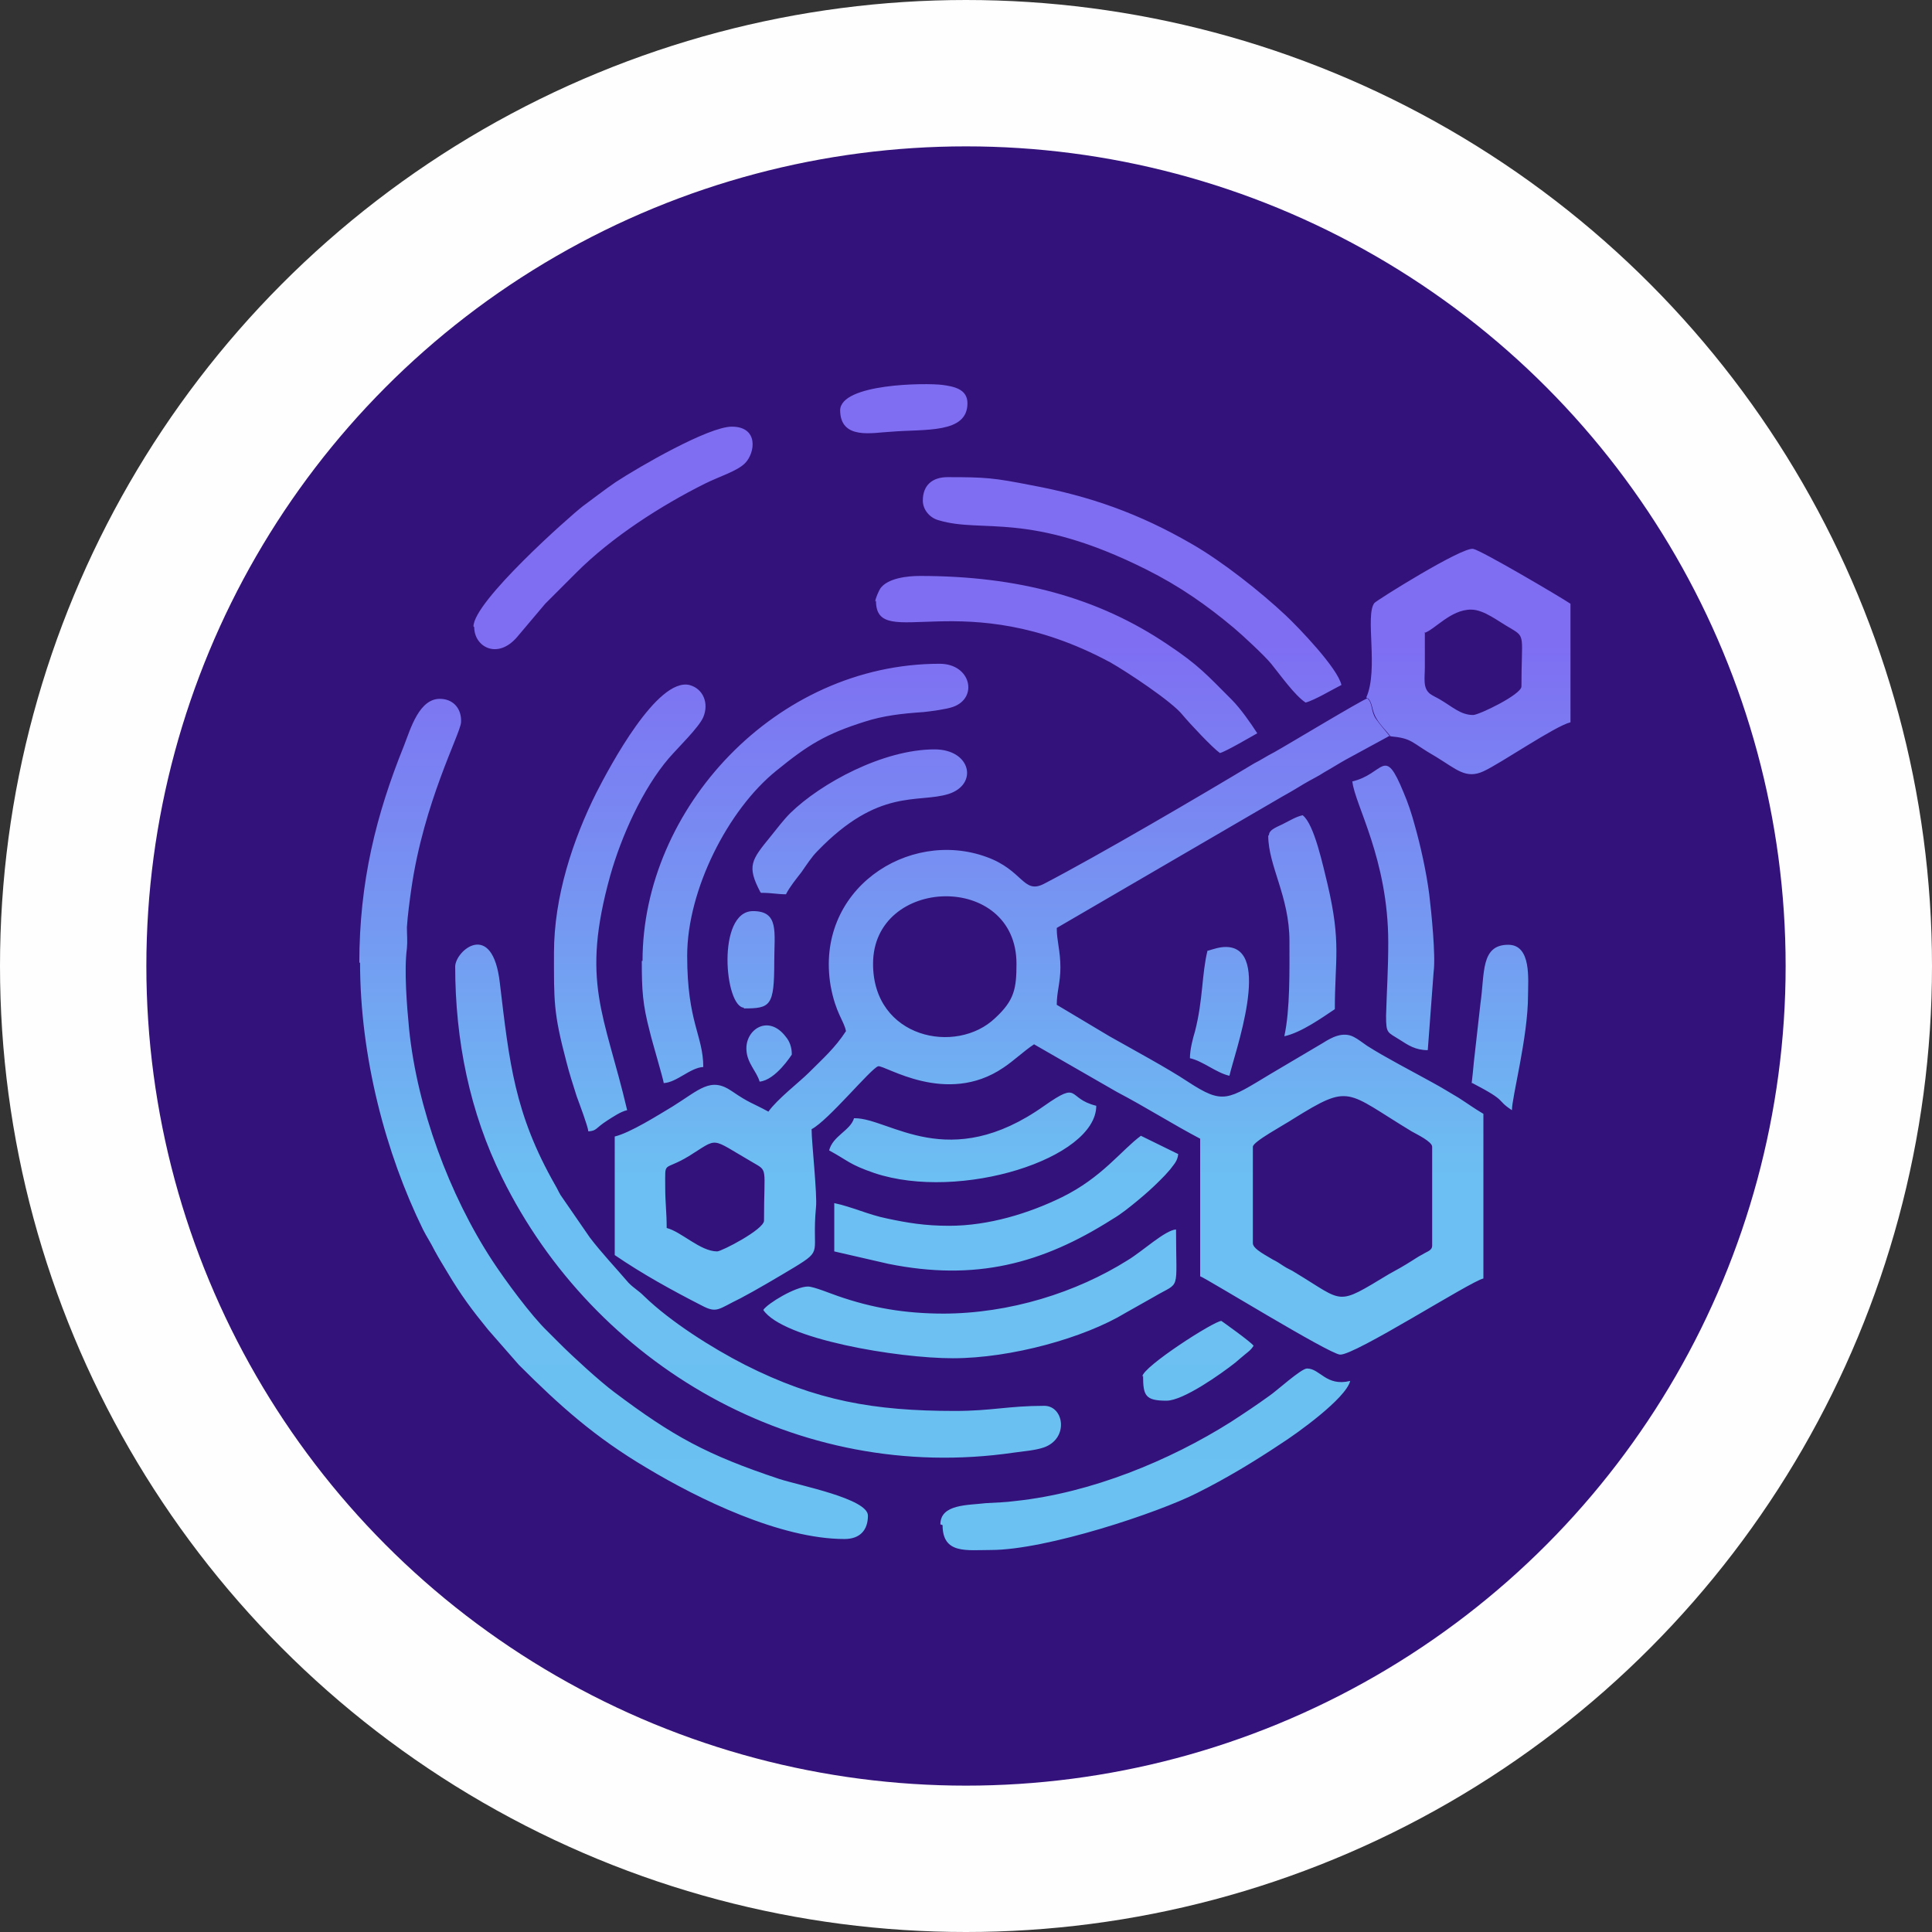
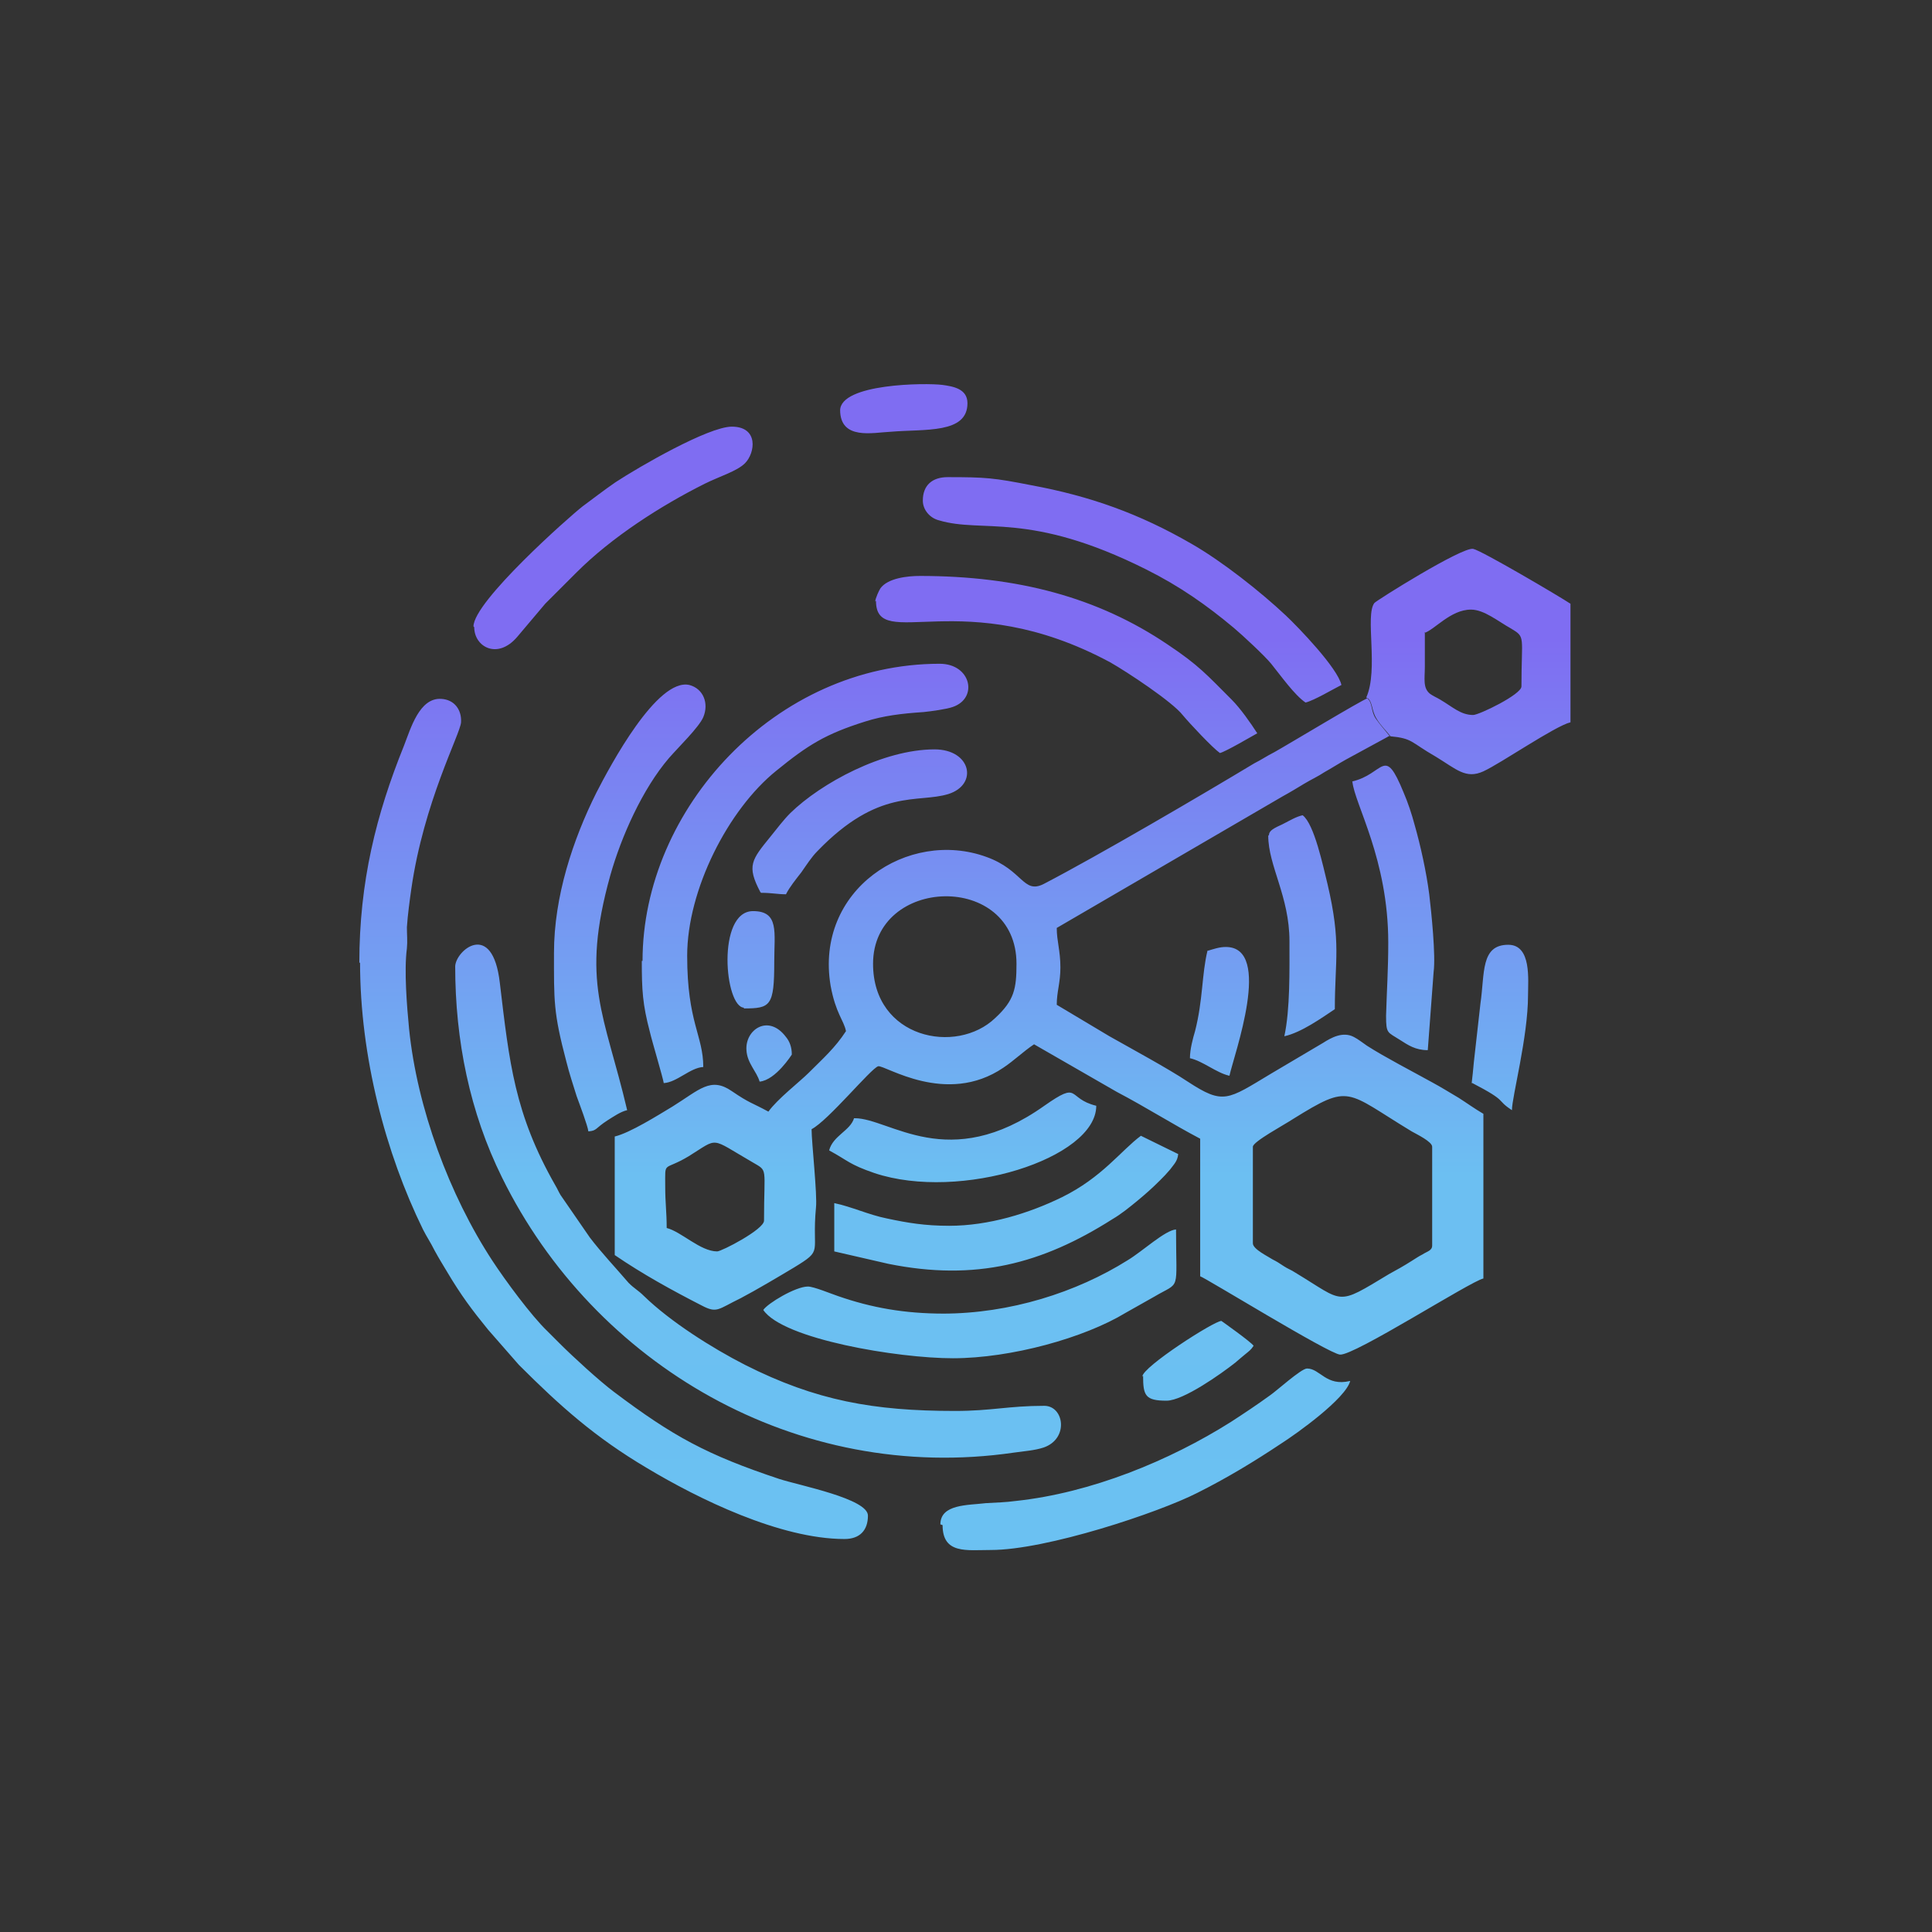
<svg xmlns="http://www.w3.org/2000/svg" xml:space="preserve" width="2.64in" height="2.64in" style="shape-rendering:geometricPrecision; text-rendering:geometricPrecision; image-rendering:optimizeQuality; fill-rule:evenodd; clip-rule:evenodd" viewBox="0 0 2640 2640">
  <rect x="0" y="0" width="2640" height="2640" fill="#333333" stroke="none" />
  <defs>
    <style type="text/css">       .str0 {stroke:#FEFEFE;stroke-width:200}    .fil0 {fill:#34127B}    .fil1 {fill:url(#id0)}     </style>
    <linearGradient id="id0" gradientUnits="userSpaceOnUse" x1="1320" y1="520.461" x2="1320" y2="2122.75">
      <stop offset="0" style="stop-color:#7F6DF2" />
      <stop offset="0.22" style="stop-color:#7F6DF2" />
      <stop offset="0.678" style="stop-color:#6CBFF2" />
      <stop offset="1" style="stop-color:#6BC1F2" />
    </linearGradient>
  </defs>
  <g id="Layer_x0020_1">
    <g id="_222190728">
-       <circle class="fil0 str0" cx="1320" cy="1320" r="1220" />
      <path class="fil1" d="M1712 1699l0 -132c0,-7 43,-30 55,-38 79,-49 71,-38 162,17 7,4 28,14 28,21l0 135c0,7 -7,8 -13,12 -6,3 -10,6 -15,9 -11,7 -20,12 -31,18 -73,44 -60,39 -128,-2 -6,-4 -10,-5 -16,-9 -6,-4 -9,-6 -15,-9 -6,-4 -27,-14 -27,-22zm-803 -78c0,-36 -3,-20 32,-41 42,-26 28,-26 87,8 22,13 16,5 16,80 0,12 -58,42 -64,42 -23,0 -49,-27 -69,-32 0,-22 -2,-34 -2,-56zm284 -304c0,-120 196,-126 196,0 0,34 -3,50 -29,74 -53,51 -167,28 -167,-74zm707 -311c-7,-9 -13,-14 -19,-24 -7,-11 -5,-22 -12,-28 -9,3 -110,64 -128,74 -10,5 -17,10 -27,15 -73,44 -213,126 -288,165 -28,14 -28,-19 -78,-37 -107,-39 -235,45 -213,176 7,38 18,47 21,62 -15,23 -31,37 -51,57 -12,12 -43,36 -55,53 -24,-13 -25,-11 -50,-28 -29,-20 -44,-2 -81,21 -20,12 -58,36 -79,41l0 162c38,26 78,48 119,69 21,11 22,5 53,-10 21,-11 53,-30 73,-42 41,-25 24,-18 30,-82 2,-17 -6,-89 -6,-107 23,-12 81,-83 91,-86 9,-2 93,55 171,2 15,-10 27,-22 42,-32l113 65c40,21 76,44 114,64l0 188c7,2 176,106 191,107 19,2 178,-100 196,-104l0 -225c-12,-7 -23,-15 -34,-22 -12,-7 -23,-14 -36,-21 -27,-15 -64,-34 -89,-50 -6,-4 -12,-9 -18,-12 -15,-8 -31,1 -42,8 -25,15 -46,27 -71,42 -60,36 -65,43 -114,11 -27,-18 -77,-45 -107,-62l-72 -43c0,-18 5,-30 5,-51 0,-23 -5,-36 -5,-54l309 -180c11,-6 19,-11 29,-17 10,-6 19,-10 28,-16 9,-5 20,-12 29,-17l57 -31c0,0 1,-1 2,-1zm-1408 309c0,129 35,261 86,365 5,10 10,17 16,29 6,11 11,19 17,29 19,32 34,52 56,79l42 48c56,56 104,99 175,141 70,42 182,97 270,97 21,0 32,-12 32,-32 0,-23 -93,-41 -121,-50 -99,-33 -145,-58 -226,-119 -20,-15 -56,-48 -74,-66l-17 -17c-22,-21 -58,-70 -75,-96 -59,-90 -103,-209 -114,-317 -3,-31 -7,-80 -3,-110 1,-10 0,-19 0,-29 1,-16 4,-38 6,-52 17,-119 67,-212 68,-228 1,-17 -9,-31 -27,-32 -30,-2 -42,41 -51,64 -38,94 -61,186 -61,297zm130 5c0,102 20,200 64,289 126,256 403,419 699,376 14,-2 29,-3 41,-7 35,-12 28,-57 1,-57 -49,0 -72,7 -122,7 -111,0 -190,-14 -287,-63 -45,-23 -102,-59 -138,-94 -8,-8 -13,-10 -21,-18 -18,-21 -37,-41 -53,-62l-40 -58c-3,-5 -4,-8 -7,-13 -56,-98 -63,-168 -76,-277 -10,-87 -61,-44 -61,-22zm1324 -455c14,-4 36,-32 64,-32 18,0 37,16 55,26 20,12 14,10 14,79 0,11 -58,39 -66,39 -17,0 -28,-11 -45,-21 -5,-3 -10,-5 -14,-8 -10,-8 -7,-21 -7,-37 0,-16 0,-31 0,-47zm-78 89c8,6 5,18 12,28 7,10 12,15 19,24 32,3 28,8 63,28 28,17 41,31 65,20 24,-11 98,-62 119,-67l0 -162c-15,-10 -122,-73 -133,-75 -15,-3 -133,71 -135,74 -13,17 6,91 -11,129zm-991 359c0,40 1,59 11,97 3,13 18,63 19,70 18,-1 36,-21 54,-22 0,-43 -22,-61 -22,-152 0,-90 56,-200 122,-253 43,-35 67,-50 121,-67 25,-8 50,-11 80,-13 10,-1 32,-4 40,-7 35,-12 25,-59 -18,-59 -224,0 -406,198 -406,406zm-120 -12c0,67 -1,82 17,150 4,16 9,31 14,47 4,11 15,40 16,48 12,-1 9,-4 26,-15 8,-5 18,-12 27,-14 -31,-132 -64,-174 -23,-321 15,-53 44,-118 80,-160 13,-15 41,-42 47,-56 8,-19 0,-39 -19,-44 -44,-10 -108,110 -127,147 -32,64 -58,142 -58,219zm504 -617c0,13 10,24 22,27 60,18 123,-13 283,67 46,23 83,49 120,80 12,10 43,39 51,49 13,16 32,43 47,53 12,-3 37,-18 49,-24 -5,-23 -59,-79 -76,-95 -34,-32 -87,-74 -129,-98 -71,-41 -138,-65 -219,-80 -51,-10 -62,-11 -114,-11 -21,0 -34,11 -34,32zm29 1111c-54,0 -99,-8 -145,-24 -9,-3 -33,-13 -41,-13 -17,0 -55,23 -61,32 27,40 184,66 259,66 80,0 180,-28 236,-62 14,-8 25,-14 39,-22 37,-22 30,-4 30,-92 -15,1 -46,30 -66,42 -70,44 -161,73 -253,73zm-2 289c0,40 33,34 66,34 76,0 229,-51 282,-78 40,-20 78,-43 114,-67 22,-14 89,-62 95,-86 -33,8 -41,-17 -59,-17 -8,0 -42,31 -51,37 -18,13 -33,23 -53,36 -84,53 -191,97 -294,108 -15,2 -25,2 -41,3 -24,3 -62,1 -62,29zm-91 -1263c0,71 119,-24 320,84 23,13 85,54 99,72 10,12 41,45 51,52 8,-2 42,-22 51,-27 -9,-14 -23,-34 -35,-46 -34,-34 -45,-47 -87,-75 -96,-65 -206,-94 -339,-94 -17,0 -44,3 -54,17 -2,3 -7,14 -7,18zm100 854c-33,0 -57,-4 -85,-10 -25,-5 -48,-16 -72,-21l0 66 74 17c119,24 210,0 306,-61 12,-7 23,-16 34,-25 12,-10 20,-17 31,-28 6,-6 8,-8 14,-15 5,-7 10,-11 11,-21l-51 -25c-27,20 -53,57 -108,84 -45,22 -100,39 -154,39zm-649 -818c0,27 32,45 59,13l38 -45 43 -43c48,-48 115,-91 175,-121 20,-10 44,-17 55,-28 14,-14 19,-50 -18,-50 -32,0 -127,55 -159,76 -16,11 -30,22 -45,33 -18,14 -149,130 -149,164zm1200 211c3,31 49,106 49,220 0,37 -2,65 -3,100 0,25 2,22 19,33 11,7 21,14 38,14l8 -107c3,-22 -3,-81 -6,-106 -4,-31 -12,-67 -20,-95 -4,-15 -9,-30 -15,-44 -27,-66 -26,-25 -71,-15zm-681 460c-5,17 -29,24 -34,44 26,14 27,19 62,31 117,39 303,-20 303,-92 -41,-10 -21,-35 -71,0 -131,93 -211,17 -259,17zm-127 -308c15,0 22,2 34,2 5,-10 14,-21 21,-30 7,-10 14,-21 22,-29 84,-87 137,-65 179,-78 41,-13 31,-61 -19,-61 -70,0 -155,46 -197,87 -10,10 -18,21 -27,32 -26,32 -33,40 -14,76zm693 -78c0,41 29,83 29,144 0,40 1,93 -7,130 23,-5 51,-25 69,-37 0,-68 9,-90 -10,-171 -6,-24 -18,-82 -34,-94 -9,2 -17,7 -25,11 -7,4 -21,8 -21,16zm279 338c50,26 31,22 54,37 0,-18 22,-100 22,-157 0,-21 5,-69 -27,-69 -38,0 -32,39 -38,80l-9 80c-1,11 -2,21 -3,29zm-362 -181c-8,33 -6,67 -17,110 -3,10 -7,25 -7,37 18,4 36,20 54,24 6,-28 60,-176 -5,-176 -9,0 -17,3 -24,5zm-502 -739c0,42 45,31 69,30 47,-4 105,3 105,-39 0,-20 -20,-23 -34,-25 -23,-3 -140,-2 -140,35zm414 1320c0,27 3,34 32,34 23,0 75,-37 94,-52 6,-5 8,-7 13,-11 6,-5 8,-6 12,-12 -3,-5 -44,-34 -44,-34 -10,0 -108,63 -108,76zm-546 -502c37,0 42,-3 42,-64 0,-40 7,-69 -29,-69 -50,0 -39,132 -12,132zm22 100c22,-2 44,-37 44,-37 0,-10 -3,-18 -8,-24 -24,-32 -56,-10 -54,18 1,18 14,29 18,43z" />
    </g>
  </g>
</svg>